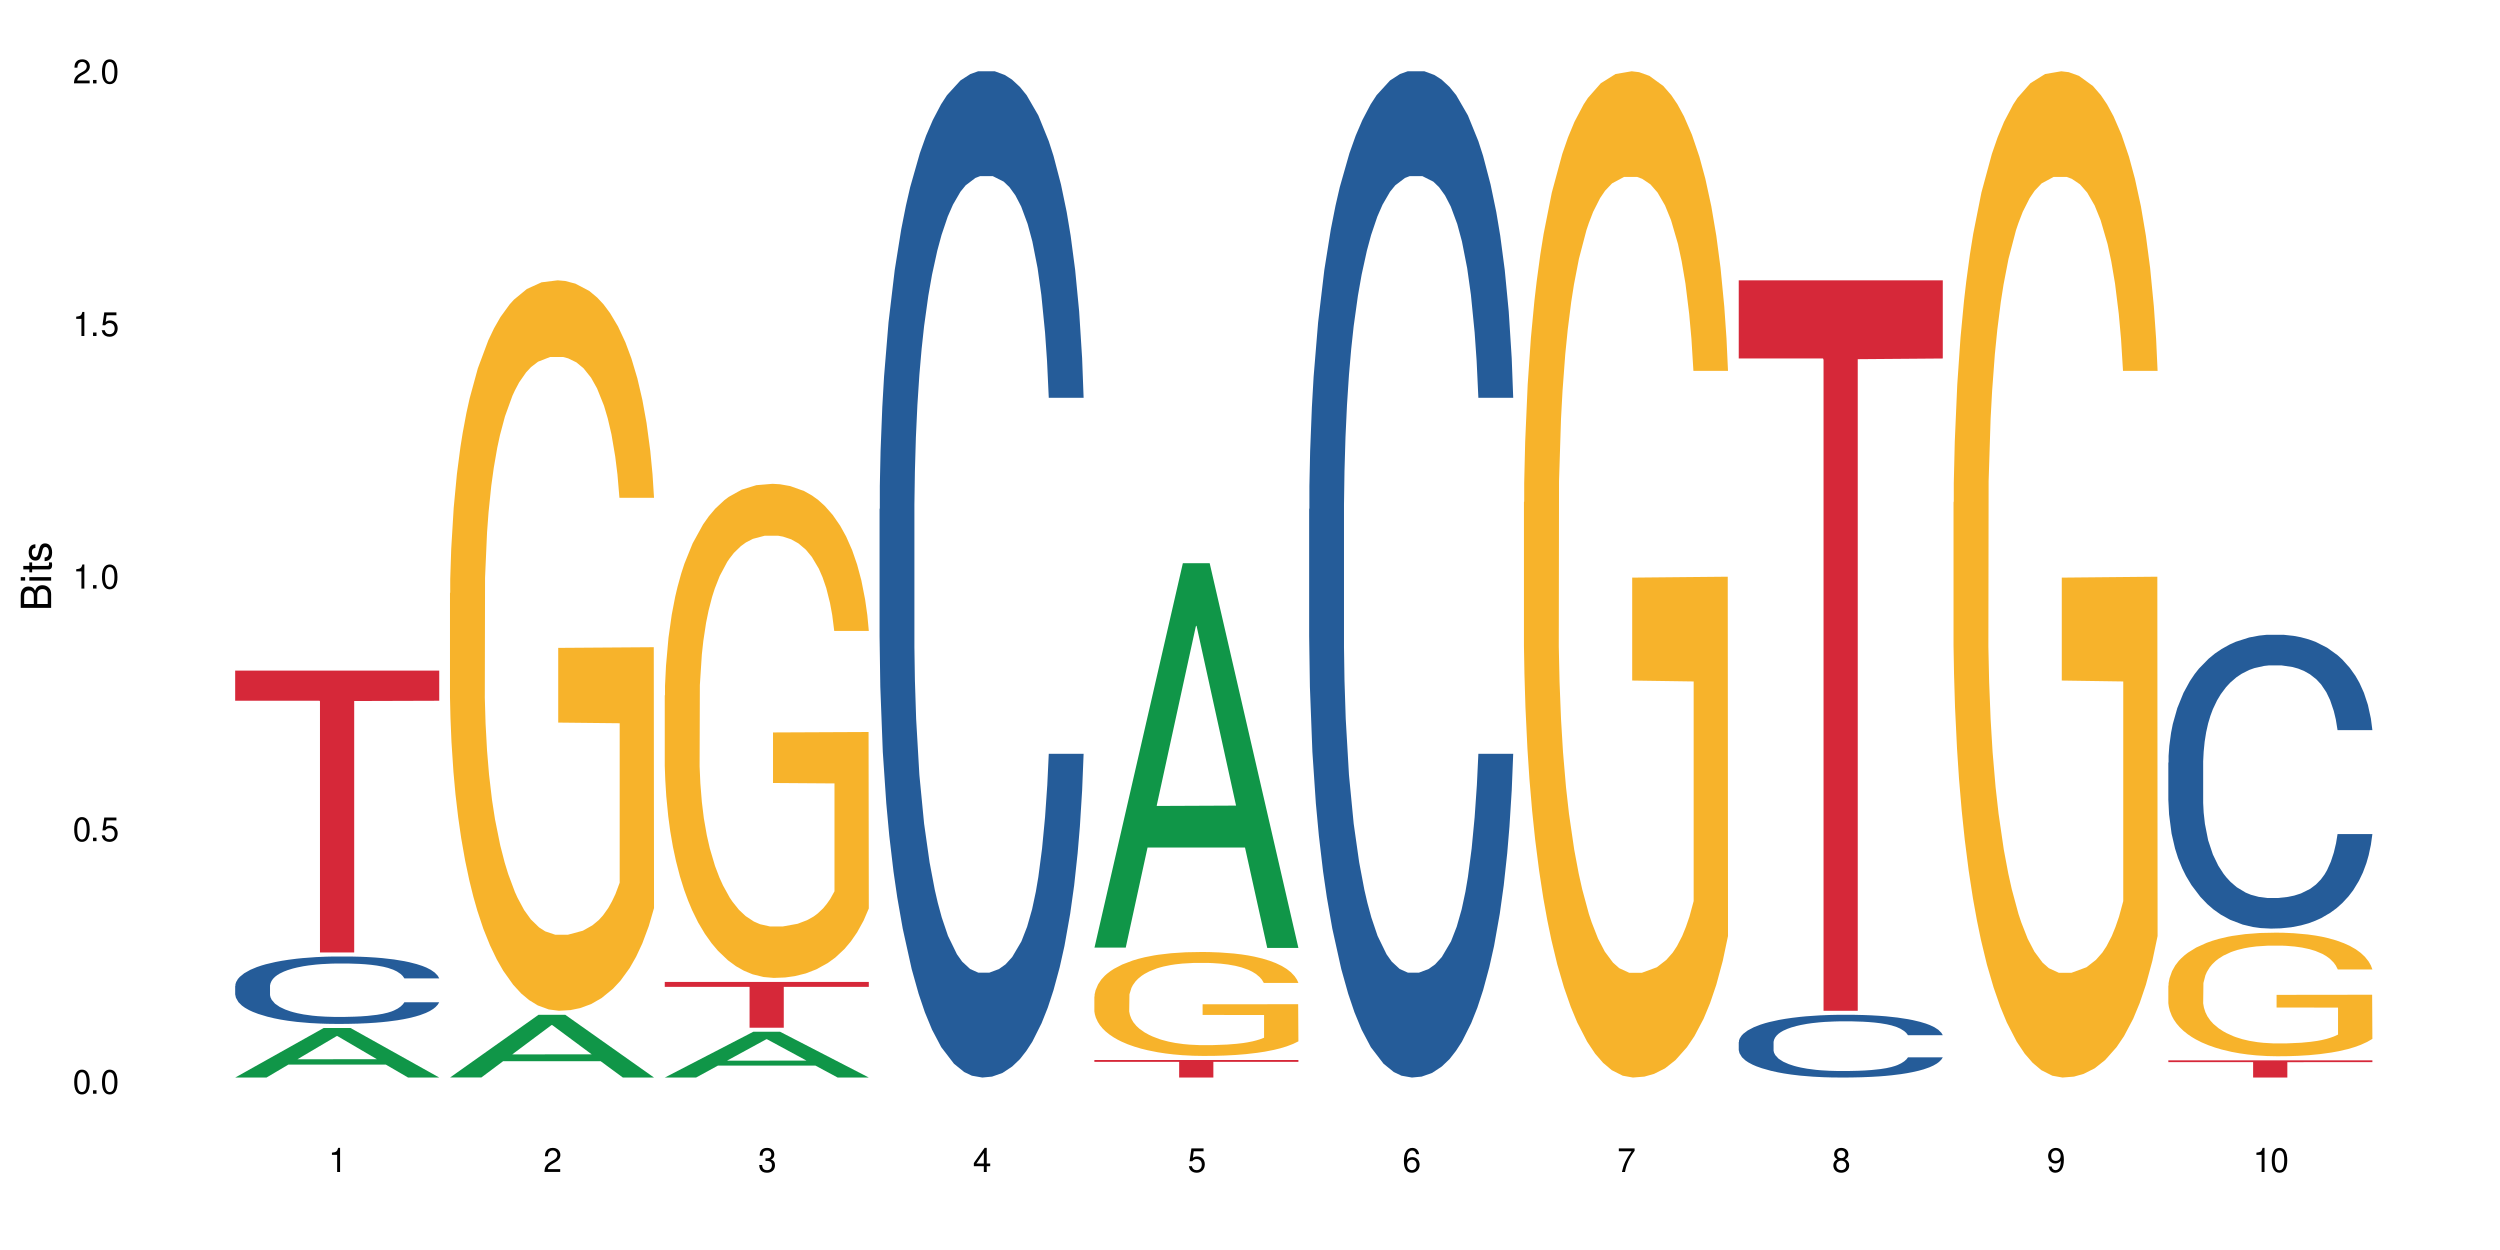
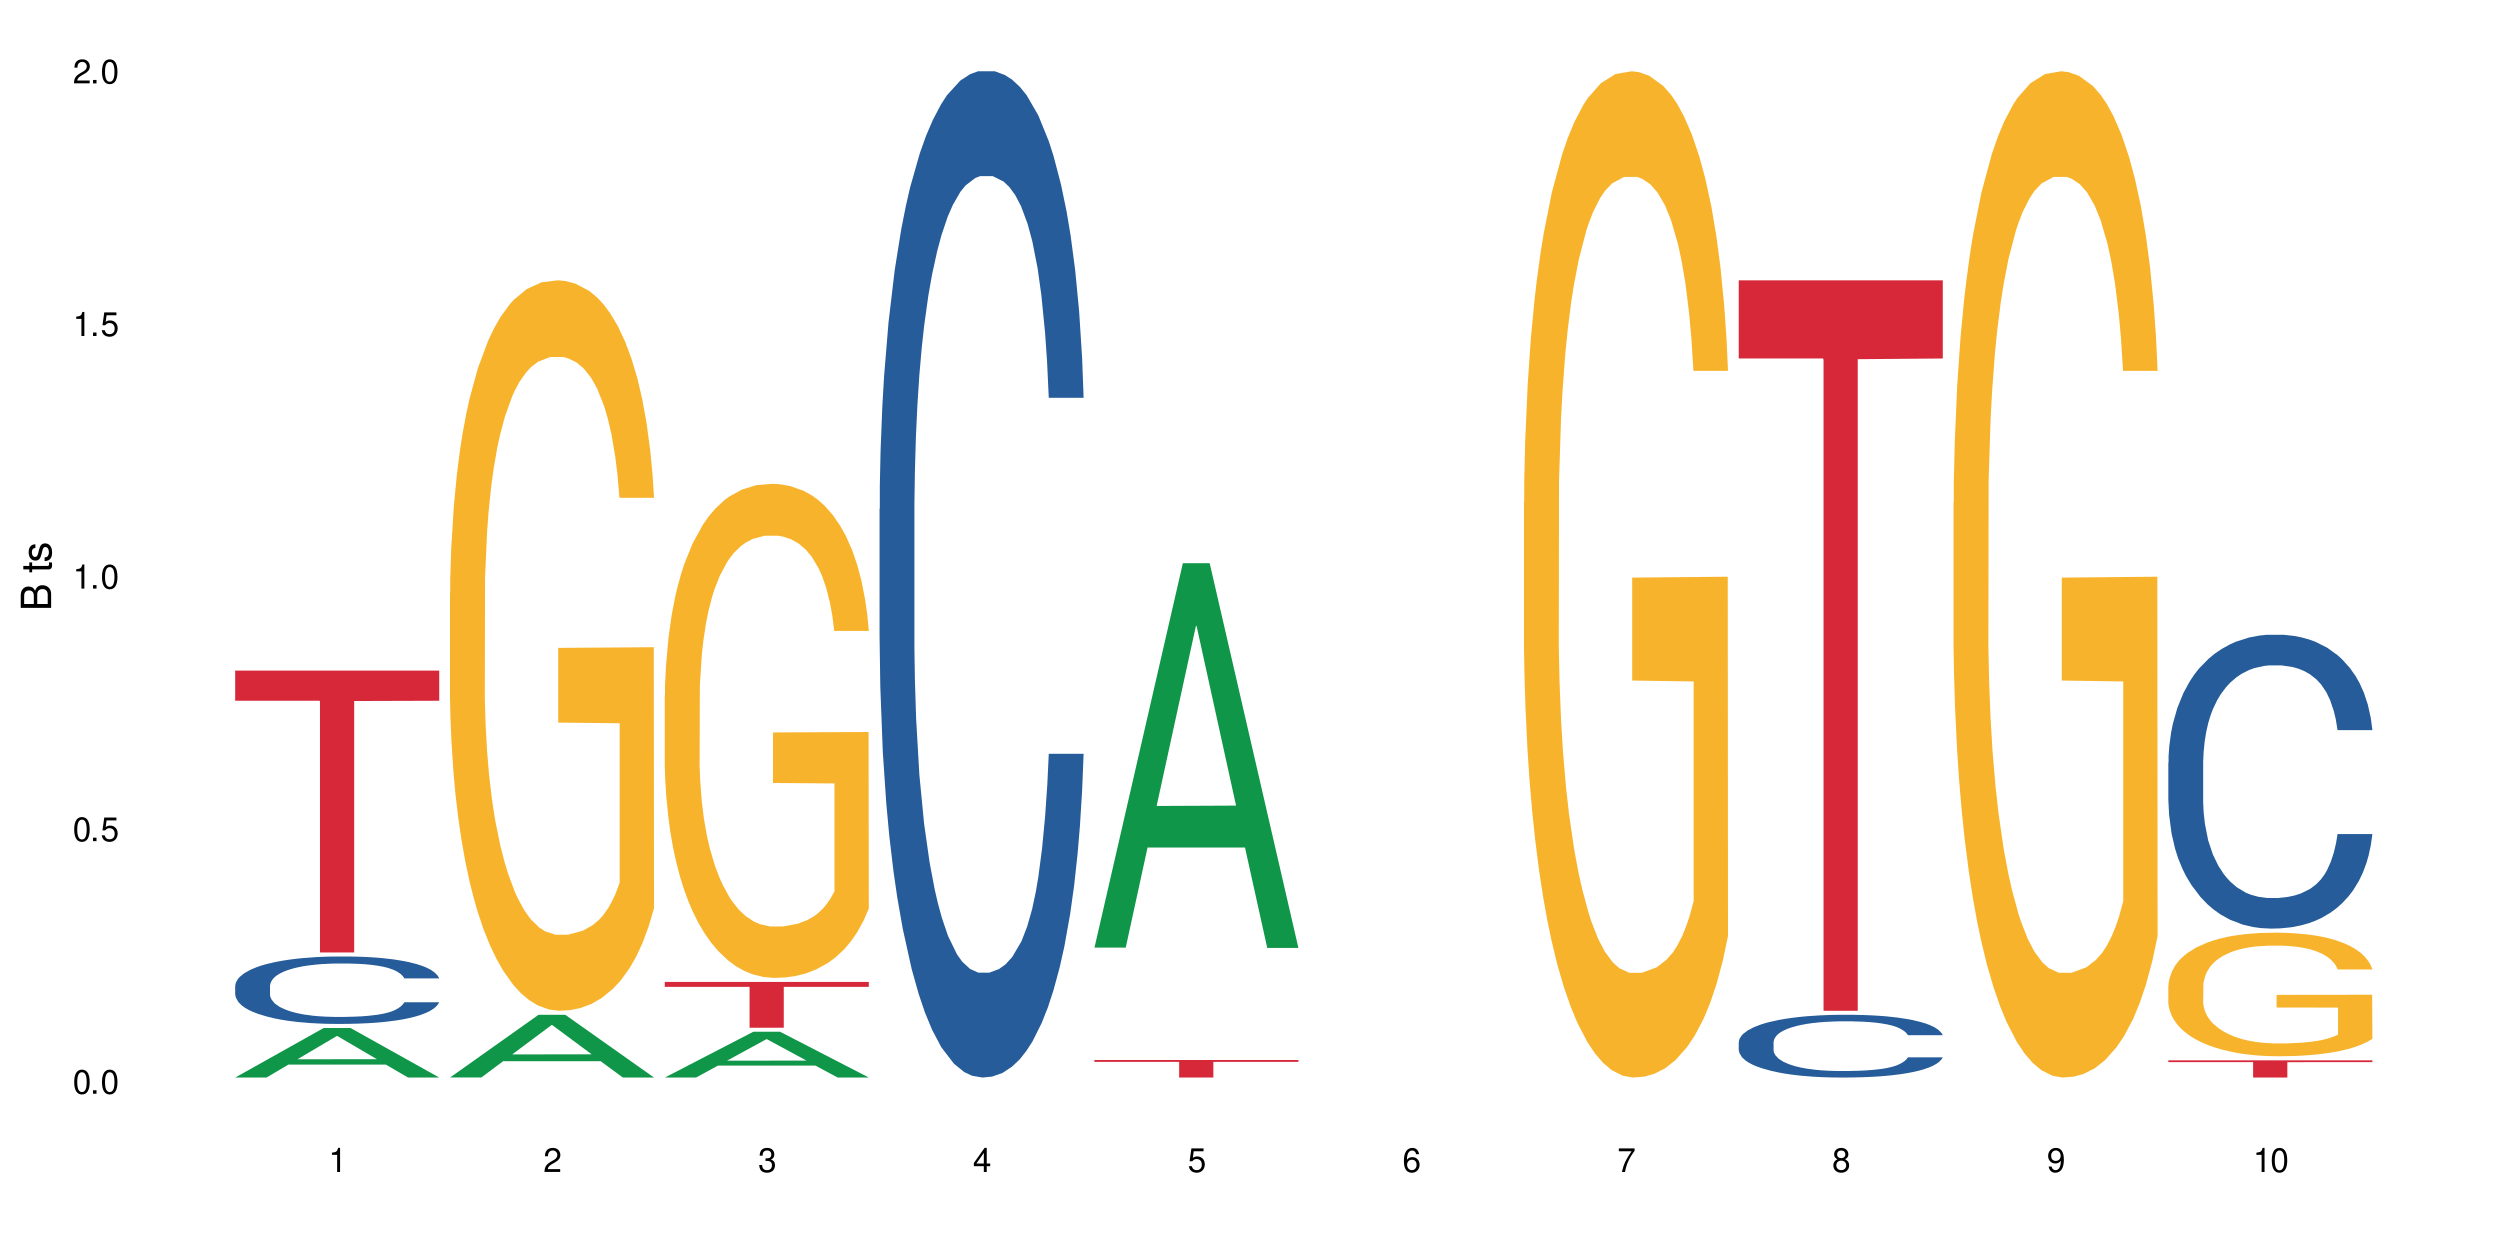
<svg xmlns="http://www.w3.org/2000/svg" xmlns:xlink="http://www.w3.org/1999/xlink" width="720" height="360" viewBox="0 0 720 360">
  <defs>
    <g>
      <g id="glyph-0-0">
</g>
      <g id="glyph-0-1">
        <path d="M 2.641 -6.938 C 2 -6.938 1.422 -6.656 1.078 -6.172 C 0.641 -5.562 0.406 -4.641 0.406 -3.359 C 0.406 -1.016 1.188 0.219 2.641 0.219 C 4.078 0.219 4.859 -1.016 4.859 -3.297 C 4.859 -4.641 4.656 -5.547 4.203 -6.172 C 3.844 -6.656 3.281 -6.938 2.641 -6.938 Z M 2.641 -6.188 C 3.547 -6.188 4 -5.25 4 -3.375 C 4 -1.406 3.562 -0.484 2.625 -0.484 C 1.734 -0.484 1.281 -1.438 1.281 -3.344 C 1.281 -5.25 1.734 -6.188 2.641 -6.188 Z M 2.641 -6.188 " />
      </g>
      <g id="glyph-0-2">
        <path d="M 1.828 -1 L 0.828 -1 L 0.828 0 L 1.828 0 Z M 1.828 -1 " />
      </g>
      <g id="glyph-0-3">
        <path d="M 4.562 -6.797 L 1.062 -6.797 L 0.547 -3.094 L 1.328 -3.094 C 1.719 -3.562 2.047 -3.734 2.578 -3.734 C 3.484 -3.734 4.062 -3.109 4.062 -2.094 C 4.062 -1.125 3.484 -0.531 2.578 -0.531 C 1.828 -0.531 1.375 -0.906 1.188 -1.672 L 0.328 -1.672 C 0.453 -1.109 0.547 -0.844 0.75 -0.594 C 1.125 -0.078 1.828 0.219 2.594 0.219 C 3.969 0.219 4.922 -0.781 4.922 -2.219 C 4.922 -3.562 4.031 -4.484 2.719 -4.484 C 2.25 -4.484 1.859 -4.359 1.469 -4.062 L 1.734 -5.969 L 4.562 -5.969 Z M 4.562 -6.797 " />
      </g>
      <g id="glyph-0-4">
        <path d="M 2.484 -4.938 L 2.484 0 L 3.328 0 L 3.328 -6.938 L 2.766 -6.938 C 2.469 -5.875 2.281 -5.734 0.984 -5.562 L 0.984 -4.938 Z M 2.484 -4.938 " />
      </g>
      <g id="glyph-0-5">
        <path d="M 4.859 -0.828 L 1.281 -0.828 C 1.359 -1.406 1.672 -1.781 2.5 -2.281 L 3.469 -2.828 C 4.406 -3.344 4.906 -4.062 4.906 -4.906 C 4.906 -5.484 4.672 -6.031 4.266 -6.406 C 3.859 -6.766 3.375 -6.938 2.719 -6.938 C 1.859 -6.938 1.219 -6.625 0.844 -6.031 C 0.609 -5.672 0.5 -5.234 0.484 -4.531 L 1.328 -4.531 C 1.359 -5.016 1.406 -5.281 1.531 -5.516 C 1.75 -5.938 2.188 -6.203 2.703 -6.203 C 3.469 -6.203 4.031 -5.641 4.031 -4.891 C 4.031 -4.344 3.719 -3.859 3.125 -3.516 L 2.234 -3 C 0.812 -2.172 0.406 -1.531 0.328 -0.016 L 4.859 -0.016 Z M 4.859 -0.828 " />
      </g>
      <g id="glyph-0-6">
        <path d="M 2.125 -3.188 L 2.578 -3.188 C 3.5 -3.188 3.984 -2.766 3.984 -1.922 C 3.984 -1.062 3.469 -0.531 2.594 -0.531 C 1.656 -0.531 1.203 -1 1.156 -2.016 L 0.312 -2.016 C 0.344 -1.453 0.438 -1.094 0.609 -0.781 C 0.953 -0.109 1.625 0.219 2.547 0.219 C 3.953 0.219 4.859 -0.625 4.859 -1.938 C 4.859 -2.828 4.516 -3.297 3.703 -3.594 C 4.344 -3.844 4.656 -4.328 4.656 -5.031 C 4.656 -6.219 3.875 -6.938 2.578 -6.938 C 1.203 -6.938 0.484 -6.172 0.453 -4.703 L 1.297 -4.703 C 1.312 -5.125 1.344 -5.359 1.453 -5.578 C 1.641 -5.969 2.062 -6.203 2.594 -6.203 C 3.344 -6.203 3.797 -5.75 3.797 -5 C 3.797 -4.516 3.609 -4.219 3.25 -4.047 C 3.016 -3.953 2.703 -3.922 2.125 -3.906 Z M 2.125 -3.188 " />
      </g>
      <g id="glyph-0-7">
        <path d="M 3.141 -1.672 L 3.141 0 L 3.984 0 L 3.984 -1.672 L 4.984 -1.672 L 4.984 -2.438 L 3.984 -2.438 L 3.984 -6.938 L 3.359 -6.938 L 0.266 -2.578 L 0.266 -1.672 Z M 3.141 -2.438 L 1 -2.438 L 3.141 -5.5 Z M 3.141 -2.438 " />
      </g>
      <g id="glyph-0-8">
        <path d="M 4.781 -5.125 C 4.609 -6.266 3.891 -6.938 2.844 -6.938 C 2.094 -6.938 1.422 -6.578 1.031 -5.953 C 0.594 -5.266 0.406 -4.422 0.406 -3.172 C 0.406 -2 0.578 -1.25 0.984 -0.641 C 1.359 -0.078 1.953 0.219 2.703 0.219 C 3.984 0.219 4.922 -0.75 4.922 -2.094 C 4.922 -3.375 4.062 -4.281 2.844 -4.281 C 2.172 -4.281 1.641 -4.031 1.281 -3.516 C 1.281 -5.234 1.828 -6.188 2.797 -6.188 C 3.391 -6.188 3.797 -5.797 3.938 -5.125 Z M 2.734 -3.531 C 3.547 -3.531 4.062 -2.953 4.062 -2.031 C 4.062 -1.156 3.484 -0.531 2.703 -0.531 C 1.922 -0.531 1.328 -1.188 1.328 -2.078 C 1.328 -2.938 1.906 -3.531 2.734 -3.531 Z M 2.734 -3.531 " />
      </g>
      <g id="glyph-0-9">
        <path d="M 4.984 -6.797 L 0.438 -6.797 L 0.438 -5.969 L 4.109 -5.969 C 2.5 -3.656 1.828 -2.234 1.328 0 L 2.219 0 C 2.594 -2.172 3.453 -4.047 4.984 -6.094 Z M 4.984 -6.797 " />
      </g>
      <g id="glyph-0-10">
        <path d="M 3.75 -3.656 C 4.469 -4.094 4.688 -4.438 4.688 -5.078 C 4.688 -6.172 3.844 -6.938 2.641 -6.938 C 1.438 -6.938 0.594 -6.172 0.594 -5.094 C 0.594 -4.438 0.812 -4.094 1.516 -3.656 C 0.734 -3.266 0.359 -2.703 0.359 -1.922 C 0.359 -0.656 1.281 0.219 2.641 0.219 C 3.984 0.219 4.922 -0.656 4.922 -1.922 C 4.922 -2.703 4.531 -3.266 3.75 -3.656 Z M 2.641 -6.188 C 3.359 -6.188 3.812 -5.75 3.812 -5.062 C 3.812 -4.406 3.344 -3.984 2.641 -3.984 C 1.922 -3.984 1.453 -4.406 1.453 -5.078 C 1.453 -5.75 1.922 -6.188 2.641 -6.188 Z M 2.641 -3.266 C 3.484 -3.266 4.062 -2.719 4.062 -1.906 C 4.062 -1.078 3.484 -0.531 2.625 -0.531 C 1.797 -0.531 1.219 -1.094 1.219 -1.906 C 1.219 -2.719 1.781 -3.266 2.641 -3.266 Z M 2.641 -3.266 " />
      </g>
      <g id="glyph-0-11">
        <path d="M 0.516 -1.578 C 0.672 -0.453 1.406 0.219 2.438 0.219 C 3.188 0.219 3.859 -0.141 4.266 -0.766 C 4.688 -1.453 4.891 -2.297 4.891 -3.547 C 4.891 -4.719 4.703 -5.453 4.312 -6.078 C 3.938 -6.641 3.344 -6.938 2.594 -6.938 C 1.297 -6.938 0.359 -5.969 0.359 -4.625 C 0.359 -3.344 1.234 -2.453 2.453 -2.453 C 3.094 -2.453 3.578 -2.672 4.016 -3.203 C 4 -1.484 3.469 -0.531 2.5 -0.531 C 1.906 -0.531 1.484 -0.906 1.359 -1.578 Z M 2.578 -6.203 C 3.375 -6.203 3.969 -5.531 3.969 -4.641 C 3.969 -3.797 3.391 -3.188 2.547 -3.188 C 1.734 -3.188 1.234 -3.766 1.234 -4.688 C 1.234 -5.562 1.797 -6.203 2.578 -6.203 Z M 2.578 -6.203 " />
      </g>
      <g id="glyph-1-0">
</g>
      <g id="glyph-1-1">
        <path d="M 0 -0.953 L 0 -4.891 C 0 -5.719 -0.234 -6.344 -0.734 -6.797 C -1.188 -7.234 -1.812 -7.469 -2.5 -7.469 C -3.547 -7.469 -4.188 -7 -4.625 -5.875 C -4.984 -6.688 -5.625 -7.094 -6.531 -7.094 C -7.172 -7.094 -7.734 -6.859 -8.141 -6.391 C -8.562 -5.922 -8.75 -5.344 -8.75 -4.5 L -8.75 -0.953 Z M -4.984 -2.062 L -7.766 -2.062 L -7.766 -4.219 C -7.766 -4.844 -7.688 -5.203 -7.453 -5.5 C -7.219 -5.812 -6.859 -5.969 -6.375 -5.969 C -5.891 -5.969 -5.531 -5.812 -5.297 -5.5 C -5.062 -5.203 -4.984 -4.844 -4.984 -4.219 Z M -0.984 -2.062 L -4 -2.062 L -4 -4.781 C -4 -5.766 -3.438 -6.359 -2.484 -6.359 C -1.547 -6.359 -0.984 -5.766 -0.984 -4.781 Z M -0.984 -2.062 " />
      </g>
      <g id="glyph-1-2">
-         <path d="M -6.281 -1.797 L -6.281 -0.797 L 0 -0.797 L 0 -1.797 Z M -8.75 -1.797 L -8.75 -0.797 L -7.484 -0.797 L -7.484 -1.797 Z M -8.75 -1.797 " />
-       </g>
+         </g>
      <g id="glyph-1-3">
        <path d="M -6.281 -3.047 L -6.281 -2.016 L -8.016 -2.016 L -8.016 -1.016 L -6.281 -1.016 L -6.281 -0.172 L -5.469 -0.172 L -5.469 -1.016 L -0.719 -1.016 C -0.078 -1.016 0.281 -1.453 0.281 -2.234 C 0.281 -2.5 0.25 -2.719 0.188 -3.047 L -0.641 -3.047 C -0.609 -2.906 -0.594 -2.766 -0.594 -2.562 C -0.594 -2.141 -0.719 -2.016 -1.156 -2.016 L -5.469 -2.016 L -5.469 -3.047 Z M -6.281 -3.047 " />
      </g>
      <g id="glyph-1-4">
        <path d="M -4.531 -5.25 C -5.766 -5.25 -6.469 -4.422 -6.469 -2.969 C -6.469 -1.516 -5.719 -0.562 -4.547 -0.562 C -3.562 -0.562 -3.094 -1.062 -2.734 -2.562 L -2.516 -3.484 C -2.344 -4.188 -2.094 -4.469 -1.641 -4.469 C -1.047 -4.469 -0.641 -3.875 -0.641 -3 C -0.641 -2.453 -0.797 -2 -1.062 -1.75 C -1.25 -1.594 -1.422 -1.531 -1.875 -1.469 L -1.875 -0.406 C -0.422 -0.453 0.281 -1.266 0.281 -2.922 C 0.281 -4.5 -0.5 -5.516 -1.719 -5.516 C -2.656 -5.516 -3.172 -4.984 -3.469 -3.734 L -3.703 -2.766 C -3.891 -1.953 -4.156 -1.609 -4.594 -1.609 C -5.188 -1.609 -5.547 -2.125 -5.547 -2.938 C -5.547 -3.75 -5.203 -4.172 -4.531 -4.203 Z M -4.531 -5.25 " />
      </g>
    </g>
  </defs>
  <rect x="-72" y="-36" width="864" height="432" fill="rgb(100%, 100%, 100%)" fill-opacity="1" />
  <path fill-rule="nonzero" fill="rgb(6.275%, 58.824%, 28.235%)" fill-opacity="1" d="M 67.73 310.32 L 67.793 310.305 L 93.223 296.059 L 100.945 296.059 L 126.5 310.332 L 117.52 310.332 L 111.117 306.605 L 83.051 306.605 L 76.773 310.32 L 67.73 310.32 L 85.75 305.066 L 108.543 305.051 L 97.176 298.391 L 97.051 298.375 L 96.926 298.418 L 85.688 305.051 L 85.75 305.066 Z M 67.73 310.32 " />
  <path fill-rule="nonzero" fill="rgb(14.51%, 36.078%, 60%)" fill-opacity="1" d="M 67.73 283.922 L 67.801 283.902 L 67.801 283.477 L 68.02 282.805 L 68.52 281.953 L 69.02 281.367 L 70.312 280.316 L 72.102 279.305 L 73.965 278.523 L 75.328 278.062 L 76.547 277.707 L 79.34 277.051 L 81.133 276.715 L 83.066 276.414 L 85.434 276.109 L 87.152 275.934 L 91.023 275.648 L 93.891 275.523 L 96.113 275.473 L 100.914 275.473 L 103.781 275.543 L 105.859 275.633 L 108.152 275.773 L 110.086 275.934 L 113.457 276.324 L 116.465 276.82 L 117.828 277.105 L 119.977 277.656 L 121.625 278.188 L 122.773 278.648 L 124.062 279.305 L 125.207 280.105 L 126.07 281.012 L 126.5 281.773 L 116.465 281.773 L 115.965 281.062 L 115.391 280.512 L 114.316 279.785 L 113.238 279.27 L 111.734 278.754 L 110.375 278.418 L 108.512 278.082 L 106.863 277.867 L 105.141 277.707 L 103.492 277.602 L 100.34 277.496 L 96.684 277.496 L 95.324 277.531 L 92.527 277.672 L 91.023 277.797 L 88.871 278.047 L 87.367 278.277 L 85.578 278.633 L 84.359 278.934 L 82.852 279.395 L 81.777 279.805 L 80.559 280.391 L 79.844 280.832 L 79.199 281.328 L 78.625 281.914 L 78.195 282.539 L 77.906 283.195 L 77.766 283.832 L 77.766 286.586 L 77.906 287.223 L 78.266 287.969 L 79.199 289.051 L 80.559 289.992 L 82.137 290.738 L 83.641 291.273 L 84.5 291.52 L 85.648 291.805 L 87.441 292.16 L 90.02 292.516 L 91.523 292.656 L 93.816 292.797 L 96.184 292.871 L 99.336 292.871 L 102.133 292.797 L 103.996 292.711 L 105.93 292.566 L 108.582 292.266 L 110.23 291.98 L 111.664 291.645 L 112.738 291.309 L 113.457 291.023 L 114.531 290.473 L 115.391 289.871 L 116.035 289.246 L 116.465 288.645 L 126.5 288.645 L 126.07 289.355 L 125.422 290.047 L 124.777 290.562 L 123.777 291.184 L 122.629 291.734 L 120.98 292.355 L 119.617 292.762 L 117.828 293.207 L 116.18 293.543 L 114.387 293.848 L 111.734 294.199 L 110.016 294.379 L 108.152 294.539 L 105.93 294.68 L 103.137 294.805 L 100.125 294.875 L 97.328 294.895 L 94.32 294.859 L 92.098 294.785 L 89.16 294.629 L 85.504 294.309 L 82.852 293.969 L 80.773 293.633 L 78.984 293.277 L 76.977 292.797 L 74.395 292.016 L 72.82 291.414 L 71.746 290.918 L 70.527 290.223 L 69.664 289.602 L 68.664 288.609 L 67.945 287.348 L 67.73 286.371 Z M 67.73 283.922 " />
  <path fill-rule="nonzero" fill="rgb(83.922%, 15.686%, 22.353%)" fill-opacity="1" d="M 67.73 193.129 L 126.5 193.129 L 126.5 201.816 L 102.008 201.895 L 102.008 274.309 L 92.152 274.309 L 92.152 201.969 L 92.008 201.816 L 67.73 201.816 Z M 67.73 193.129 " />
  <path fill-rule="nonzero" fill="rgb(6.275%, 58.824%, 28.235%)" fill-opacity="1" d="M 129.594 310.316 L 129.656 310.297 L 155.082 292.266 L 162.805 292.266 L 188.359 310.332 L 179.383 310.332 L 172.977 305.617 L 144.91 305.617 L 138.633 310.316 L 129.594 310.316 L 147.613 303.664 L 170.402 303.648 L 159.039 295.219 L 158.914 295.199 L 158.789 295.254 L 147.547 303.648 L 147.613 303.664 Z M 129.594 310.316 " />
  <path fill-rule="nonzero" fill="rgb(96.863%, 70.196%, 16.863%)" fill-opacity="1" d="M 129.594 170.832 L 129.664 170.641 L 129.664 166.801 L 129.949 158.152 L 130.668 146.242 L 131.598 136.445 L 132.602 128.758 L 133.246 124.727 L 134.32 118.961 L 135.254 114.734 L 137.617 106.09 L 140.629 98.02 L 142.277 94.562 L 144.141 91.297 L 146.793 87.645 L 148.012 86.301 L 151.738 83.227 L 155.965 81.305 L 160.625 80.73 L 162.773 80.922 L 165.711 81.688 L 169.727 83.801 L 172.02 85.723 L 173.812 87.645 L 175.676 90.145 L 177.969 93.984 L 180.117 98.598 L 181.836 103.207 L 183.559 108.969 L 184.992 115.117 L 186.211 121.844 L 187.285 129.91 L 187.93 136.637 L 188.359 143.359 L 178.398 143.359 L 177.824 136.637 L 177.18 131.449 L 176.105 125.109 L 175.031 120.496 L 173.953 116.848 L 171.949 111.852 L 170.227 108.777 L 168.078 106.09 L 166 104.359 L 163.633 103.207 L 162.199 102.824 L 158.402 102.824 L 154.961 104.168 L 152.957 105.703 L 151.523 107.242 L 149.516 110.125 L 148.297 112.43 L 147.582 113.965 L 145.43 119.922 L 143.996 125.301 L 143.207 128.953 L 142.207 134.715 L 141.488 139.902 L 140.699 147.586 L 140.27 153.352 L 139.695 166.414 L 139.625 200.996 L 139.84 208.297 L 140.27 216.176 L 140.844 223.09 L 141.703 230.391 L 142.562 235.965 L 144.07 243.457 L 145.359 248.453 L 146.363 251.719 L 148.297 256.906 L 149.086 258.633 L 150.949 262.094 L 152.883 264.781 L 155.25 267.086 L 157.039 268.238 L 159.906 269.199 L 163.562 269.199 L 167.863 268.047 L 170.586 266.512 L 172.449 264.973 L 173.668 263.629 L 175.172 261.516 L 176.246 259.594 L 177.25 257.48 L 178.469 254.215 L 178.469 208.297 L 160.766 208.105 L 160.766 186.59 L 188.289 186.395 L 188.359 261.516 L 186.855 266.703 L 184.992 271.699 L 183.199 275.539 L 181.336 278.809 L 178.684 282.457 L 176.535 284.762 L 173.238 287.453 L 170.227 289.18 L 167.074 290.336 L 164.277 290.91 L 160.984 291.102 L 158.043 290.719 L 154.891 289.566 L 152.383 288.027 L 150.09 286.105 L 147.797 283.609 L 144.93 279.574 L 143.066 276.309 L 141.129 272.273 L 139.195 267.473 L 137.477 262.285 L 136.328 258.25 L 135.184 253.641 L 133.965 247.875 L 132.816 241.344 L 131.957 235.387 L 131.168 228.664 L 130.594 222.324 L 130.023 213.676 L 129.734 206.762 L 129.594 200.805 Z M 129.594 170.832 " />
  <path fill-rule="nonzero" fill="rgb(6.275%, 58.824%, 28.235%)" fill-opacity="1" d="M 191.453 310.32 L 191.516 310.309 L 216.945 297.148 L 224.668 297.148 L 250.219 310.332 L 241.242 310.332 L 234.84 306.891 L 206.773 306.891 L 200.492 310.32 L 191.453 310.32 L 209.473 305.469 L 232.266 305.457 L 220.898 299.305 L 220.773 299.293 L 220.648 299.328 L 209.41 305.457 L 209.473 305.469 Z M 191.453 310.32 " />
  <path fill-rule="nonzero" fill="rgb(96.863%, 70.196%, 16.863%)" fill-opacity="1" d="M 191.453 200.289 L 191.523 200.16 L 191.523 197.559 L 191.812 191.711 L 192.527 183.656 L 193.461 177.027 L 194.461 171.828 L 195.109 169.098 L 196.184 165.199 L 197.113 162.344 L 199.48 156.492 L 202.488 151.035 L 204.137 148.695 L 206 146.488 L 208.652 144.02 L 209.871 143.109 L 213.598 141.027 L 217.828 139.73 L 222.484 139.34 L 224.637 139.469 L 227.574 139.988 L 231.586 141.418 L 233.879 142.719 L 235.672 144.02 L 237.535 145.707 L 239.828 148.309 L 241.98 151.426 L 243.699 154.543 L 245.418 158.441 L 246.852 162.602 L 248.07 167.148 L 249.145 172.609 L 249.789 177.156 L 250.219 181.707 L 240.258 181.707 L 239.684 177.156 L 239.039 173.648 L 237.965 169.359 L 236.891 166.242 L 235.816 163.77 L 233.809 160.391 L 232.09 158.312 L 229.938 156.492 L 227.859 155.324 L 225.496 154.543 L 224.062 154.285 L 220.262 154.285 L 216.824 155.195 L 214.816 156.234 L 213.383 157.273 L 211.375 159.223 L 210.156 160.781 L 209.441 161.82 L 207.293 165.852 L 205.859 169.488 L 205.07 171.957 L 204.066 175.855 L 203.348 179.367 L 202.562 184.562 L 202.133 188.461 L 201.559 197.301 L 201.484 220.691 L 201.703 225.629 L 202.133 230.957 L 202.703 235.637 L 203.566 240.574 L 204.426 244.344 L 205.93 249.41 L 207.219 252.789 L 208.223 255 L 210.156 258.508 L 210.945 259.68 L 212.809 262.016 L 214.746 263.836 L 217.109 265.395 L 218.902 266.176 L 221.77 266.824 L 225.422 266.824 L 229.723 266.047 L 232.445 265.008 L 234.309 263.965 L 235.527 263.059 L 237.035 261.629 L 238.109 260.328 L 239.113 258.898 L 240.332 256.688 L 240.332 225.629 L 222.629 225.5 L 222.629 210.945 L 250.148 210.816 L 250.219 261.629 L 248.715 265.137 L 246.852 268.516 L 245.059 271.113 L 243.195 273.324 L 240.547 275.793 L 238.395 277.352 L 235.098 279.172 L 232.09 280.34 L 228.934 281.121 L 226.141 281.512 L 222.844 281.641 L 219.906 281.379 L 216.75 280.602 L 214.242 279.562 L 211.949 278.262 L 209.656 276.574 L 206.789 273.844 L 204.926 271.633 L 202.992 268.906 L 201.055 265.656 L 199.336 262.148 L 198.191 259.418 L 197.043 256.301 L 195.824 252.402 L 194.68 247.98 L 193.816 243.953 L 193.031 239.406 L 192.457 235.117 L 191.883 229.27 L 191.598 224.59 L 191.453 220.562 Z M 191.453 200.289 " />
  <path fill-rule="nonzero" fill="rgb(83.922%, 15.686%, 22.353%)" fill-opacity="1" d="M 191.453 282.805 L 250.219 282.805 L 250.219 284.215 L 225.727 284.227 L 225.727 295.988 L 215.875 295.988 L 215.875 284.238 L 215.73 284.215 L 191.453 284.215 Z M 191.453 282.805 " />
  <path fill-rule="nonzero" fill="rgb(14.51%, 36.078%, 60%)" fill-opacity="1" d="M 253.312 146.621 L 253.387 146.355 L 253.387 140 L 253.602 129.934 L 254.102 117.215 L 254.605 108.477 L 255.895 92.844 L 257.684 77.746 L 259.547 66.09 L 260.91 59.203 L 262.129 53.902 L 264.922 44.102 L 266.715 39.07 L 268.652 34.566 L 271.016 30.062 L 272.734 27.414 L 276.605 23.176 L 279.473 21.32 L 281.695 20.527 L 286.496 20.527 L 289.363 21.586 L 291.441 22.91 L 293.734 25.031 L 295.668 27.414 L 299.039 33.242 L 302.047 40.66 L 303.41 44.898 L 305.559 53.109 L 307.207 61.055 L 308.355 67.945 L 309.645 77.746 L 310.793 89.668 L 311.652 103.176 L 312.082 114.566 L 302.047 114.566 L 301.547 103.973 L 300.973 95.758 L 299.898 84.898 L 298.824 77.215 L 297.316 69.535 L 295.957 64.5 L 294.094 59.469 L 292.445 56.289 L 290.723 53.902 L 289.074 52.316 L 285.922 50.727 L 282.266 50.727 L 280.906 51.254 L 278.109 53.375 L 276.605 55.23 L 274.457 58.938 L 272.949 62.383 L 271.16 67.68 L 269.941 72.184 L 268.434 79.07 L 267.359 85.164 L 266.141 93.906 L 265.426 100.527 L 264.781 107.945 L 264.207 116.688 L 263.777 125.957 L 263.492 135.762 L 263.348 145.297 L 263.348 186.355 L 263.492 195.895 L 263.848 207.02 L 264.781 223.18 L 266.141 237.219 L 267.719 248.344 L 269.223 256.293 L 270.082 260 L 271.23 264.238 L 273.023 269.535 L 275.602 274.836 L 277.105 276.953 L 279.402 279.074 L 281.766 280.133 L 284.918 280.133 L 287.715 279.074 L 289.578 277.75 L 291.512 275.629 L 294.164 271.125 L 295.812 266.887 L 297.246 261.855 L 298.32 256.82 L 299.039 252.582 L 300.113 244.371 L 300.973 235.363 L 301.617 226.094 L 302.047 217.086 L 312.082 217.086 L 311.652 227.684 L 311.008 238.012 L 310.363 245.695 L 309.359 254.969 L 308.211 263.18 L 306.562 272.449 L 305.203 278.543 L 303.41 285.168 L 301.762 290.199 L 299.969 294.703 L 297.316 300 L 295.598 302.648 L 293.734 305.035 L 291.512 307.152 L 288.719 309.008 L 285.707 310.066 L 282.914 310.332 L 279.902 309.801 L 277.68 308.742 L 274.742 306.359 L 271.086 301.59 L 268.434 296.559 L 266.355 291.523 L 264.566 286.227 L 262.559 279.074 L 259.98 267.418 L 258.402 258.41 L 257.328 250.992 L 256.109 240.664 L 255.25 231.391 L 254.246 216.555 L 253.527 197.746 L 253.312 183.18 Z M 253.312 146.621 " />
  <path fill-rule="nonzero" fill="rgb(6.275%, 58.824%, 28.235%)" fill-opacity="1" d="M 315.176 272.902 L 315.238 272.801 L 340.664 162.199 L 348.387 162.199 L 373.941 273.008 L 364.965 273.008 L 358.559 244.082 L 330.496 244.082 L 324.215 272.902 L 315.176 272.902 L 333.195 232.117 L 355.984 232.012 L 344.621 180.301 L 344.496 180.199 L 344.371 180.512 L 333.133 232.012 L 333.195 232.117 Z M 315.176 272.902 " />
-   <path fill-rule="nonzero" fill="rgb(96.863%, 70.196%, 16.863%)" fill-opacity="1" d="M 315.176 286.996 L 315.246 286.969 L 315.246 286.422 L 315.531 285.191 L 316.25 283.496 L 317.18 282.102 L 318.184 281.008 L 318.828 280.434 L 319.906 279.613 L 320.836 279.012 L 323.203 277.781 L 326.211 276.633 L 327.859 276.141 L 329.723 275.676 L 332.375 275.156 L 333.594 274.965 L 337.32 274.527 L 341.547 274.254 L 346.207 274.172 L 348.355 274.199 L 351.297 274.309 L 355.309 274.609 L 357.602 274.883 L 359.395 275.156 L 361.258 275.512 L 363.551 276.059 L 365.699 276.715 L 367.422 277.371 L 369.141 278.191 L 370.574 279.066 L 371.793 280.023 L 372.867 281.172 L 373.512 282.129 L 373.941 283.086 L 363.98 283.086 L 363.406 282.129 L 362.762 281.391 L 361.688 280.488 L 360.613 279.832 L 359.535 279.312 L 357.531 278.602 L 355.809 278.164 L 353.66 277.781 L 351.582 277.535 L 349.215 277.371 L 347.785 277.316 L 343.984 277.316 L 340.547 277.508 L 338.539 277.727 L 337.105 277.945 L 335.098 278.355 L 333.879 278.684 L 333.164 278.902 L 331.012 279.75 L 329.578 280.516 L 328.793 281.035 L 327.789 281.855 L 327.07 282.594 L 326.281 283.688 L 325.852 284.508 L 325.281 286.367 L 325.207 291.289 L 325.422 292.328 L 325.852 293.449 L 326.426 294.434 L 327.285 295.473 L 328.145 296.266 L 329.652 297.332 L 330.941 298.043 L 331.945 298.508 L 333.879 299.246 L 334.668 299.492 L 336.531 299.984 L 338.465 300.367 L 340.832 300.695 L 342.625 300.859 L 345.488 300.996 L 349.145 300.996 L 353.445 300.832 L 356.168 300.613 L 358.031 300.395 L 359.25 300.203 L 360.754 299.902 L 361.832 299.629 L 362.832 299.328 L 364.051 298.863 L 364.051 292.328 L 346.352 292.301 L 346.352 289.238 L 373.871 289.211 L 373.941 299.902 L 372.438 300.641 L 370.574 301.352 L 368.781 301.898 L 366.918 302.359 L 364.266 302.879 L 362.117 303.207 L 358.82 303.59 L 355.809 303.836 L 352.656 304 L 349.863 304.082 L 346.566 304.109 L 343.625 304.055 L 340.473 303.891 L 337.965 303.672 L 335.672 303.398 L 333.379 303.043 L 330.512 302.469 L 328.648 302.008 L 326.715 301.434 L 324.777 300.75 L 323.059 300.012 L 321.91 299.438 L 320.766 298.781 L 319.547 297.961 L 318.398 297.031 L 317.539 296.184 L 316.75 295.227 L 316.18 294.324 L 315.605 293.094 L 315.316 292.109 L 315.176 291.262 Z M 315.176 286.996 " />
  <path fill-rule="nonzero" fill="rgb(83.922%, 15.686%, 22.353%)" fill-opacity="1" d="M 315.176 305.273 L 373.941 305.273 L 373.941 305.816 L 349.449 305.82 L 349.449 310.332 L 339.594 310.332 L 339.594 305.824 L 339.453 305.816 L 315.176 305.816 Z M 315.176 305.273 " />
-   <path fill-rule="nonzero" fill="rgb(14.51%, 36.078%, 60%)" fill-opacity="1" d="M 377.035 146.621 L 377.105 146.355 L 377.105 140 L 377.32 129.934 L 377.824 117.215 L 378.324 108.477 L 379.617 92.844 L 381.406 77.746 L 383.27 66.09 L 384.633 59.203 L 385.852 53.902 L 388.645 44.102 L 390.438 39.07 L 392.371 34.566 L 394.738 30.062 L 396.457 27.414 L 400.328 23.176 L 403.195 21.32 L 405.414 20.527 L 410.219 20.527 L 413.086 21.586 L 415.164 22.91 L 417.457 25.031 L 419.391 27.414 L 422.758 33.242 L 425.77 40.66 L 427.133 44.898 L 429.281 53.109 L 430.93 61.055 L 432.078 67.945 L 433.367 77.746 L 434.512 89.668 L 435.375 103.176 L 435.805 114.566 L 425.77 114.566 L 425.27 103.973 L 424.695 95.758 L 423.621 84.898 L 422.543 77.215 L 421.039 69.535 L 419.68 64.5 L 417.816 59.469 L 416.168 56.289 L 414.445 53.902 L 412.797 52.316 L 409.645 50.727 L 405.988 50.727 L 404.629 51.254 L 401.832 53.375 L 400.328 55.23 L 398.176 58.938 L 396.672 62.383 L 394.879 67.68 L 393.664 72.184 L 392.156 79.07 L 391.082 85.164 L 389.863 93.906 L 389.148 100.527 L 388.504 107.945 L 387.93 116.688 L 387.5 125.957 L 387.211 135.762 L 387.07 145.297 L 387.07 186.355 L 387.211 195.895 L 387.57 207.02 L 388.504 223.18 L 389.863 237.219 L 391.441 248.344 L 392.945 256.293 L 393.805 260 L 394.953 264.238 L 396.742 269.535 L 399.324 274.836 L 400.828 276.953 L 403.121 279.074 L 405.488 280.133 L 408.641 280.133 L 411.438 279.074 L 413.301 277.75 L 415.234 275.629 L 417.887 271.125 L 419.535 266.887 L 420.969 261.855 L 422.043 256.82 L 422.758 252.582 L 423.836 244.371 L 424.695 235.363 L 425.34 226.094 L 425.77 217.086 L 435.805 217.086 L 435.375 227.684 L 434.727 238.012 L 434.082 245.695 L 433.078 254.969 L 431.934 263.18 L 430.285 272.449 L 428.922 278.543 L 427.133 285.168 L 425.484 290.199 L 423.691 294.703 L 421.039 300 L 419.32 302.648 L 417.457 305.035 L 415.234 307.152 L 412.438 309.008 L 409.43 310.066 L 406.633 310.332 L 403.625 309.801 L 401.402 308.742 L 398.465 306.359 L 394.809 301.59 L 392.156 296.559 L 390.078 291.523 L 388.289 286.227 L 386.281 279.074 L 383.699 267.418 L 382.125 258.41 L 381.047 250.992 L 379.832 240.664 L 378.969 231.391 L 377.969 216.555 L 377.25 197.746 L 377.035 183.18 Z M 377.035 146.621 " />
  <path fill-rule="nonzero" fill="rgb(96.863%, 70.196%, 16.863%)" fill-opacity="1" d="M 438.895 144.652 L 438.969 144.387 L 438.969 139.094 L 439.254 127.184 L 439.973 110.777 L 440.902 97.277 L 441.906 86.691 L 442.551 81.133 L 443.625 73.195 L 444.559 67.371 L 446.922 55.461 L 449.934 44.348 L 451.582 39.582 L 453.445 35.082 L 456.098 30.055 L 457.316 28.203 L 461.043 23.965 L 465.27 21.32 L 469.93 20.527 L 472.078 20.789 L 475.016 21.848 L 479.031 24.762 L 481.324 27.406 L 483.117 30.055 L 484.98 33.496 L 487.273 38.789 L 489.422 45.141 L 491.141 51.492 L 492.863 59.43 L 494.297 67.902 L 495.516 77.164 L 496.59 88.281 L 497.234 97.543 L 497.664 106.805 L 487.703 106.805 L 487.129 97.543 L 486.484 90.398 L 485.41 81.664 L 484.332 75.312 L 483.258 70.281 L 481.254 63.402 L 479.531 59.168 L 477.383 55.461 L 475.305 53.078 L 472.938 51.492 L 471.504 50.961 L 467.707 50.961 L 464.266 52.816 L 462.262 54.934 L 460.828 57.051 L 458.82 61.02 L 457.602 64.195 L 456.887 66.312 L 454.734 74.516 L 453.301 81.93 L 452.512 86.957 L 451.512 94.898 L 450.793 102.043 L 450.004 112.629 L 449.574 120.57 L 449 138.566 L 448.93 186.207 L 449.145 196.262 L 449.574 207.113 L 450.148 216.641 L 451.008 226.699 L 451.867 234.375 L 453.375 244.695 L 454.664 251.578 L 455.668 256.078 L 457.602 263.223 L 458.391 265.605 L 460.254 270.367 L 462.188 274.074 L 464.555 277.25 L 466.344 278.836 L 469.211 280.16 L 472.867 280.16 L 477.168 278.574 L 479.891 276.457 L 481.754 274.34 L 482.973 272.484 L 484.477 269.574 L 485.551 266.926 L 486.555 264.016 L 487.773 259.516 L 487.773 196.262 L 470.07 195.996 L 470.07 166.355 L 497.594 166.09 L 497.664 269.574 L 496.16 276.719 L 494.297 283.602 L 492.504 288.895 L 490.641 293.395 L 487.988 298.422 L 485.84 301.598 L 482.543 305.305 L 479.531 307.688 L 476.379 309.273 L 473.582 310.066 L 470.285 310.332 L 467.348 309.805 L 464.195 308.215 L 461.688 306.098 L 459.395 303.453 L 457.102 300.012 L 454.234 294.453 L 452.371 289.953 L 450.434 284.395 L 448.5 277.777 L 446.781 270.633 L 445.633 265.074 L 444.484 258.723 L 443.27 250.781 L 442.121 241.785 L 441.262 233.578 L 440.473 224.316 L 439.898 215.582 L 439.328 203.672 L 439.039 194.145 L 438.895 185.941 Z M 438.895 144.652 " />
  <path fill-rule="nonzero" fill="rgb(14.51%, 36.078%, 60%)" fill-opacity="1" d="M 500.758 300.129 L 500.828 300.109 L 500.828 299.715 L 501.043 299.086 L 501.547 298.293 L 502.047 297.75 L 503.336 296.773 L 505.129 295.832 L 506.992 295.105 L 508.355 294.676 L 509.57 294.348 L 512.367 293.734 L 514.16 293.422 L 516.094 293.141 L 518.461 292.859 L 520.18 292.695 L 524.051 292.43 L 526.914 292.316 L 529.137 292.266 L 533.938 292.266 L 536.805 292.332 L 538.883 292.414 L 541.18 292.547 L 543.113 292.695 L 546.48 293.059 L 549.492 293.523 L 550.852 293.785 L 553.004 294.297 L 554.652 294.793 L 555.797 295.223 L 557.09 295.832 L 558.234 296.578 L 559.094 297.418 L 559.523 298.129 L 549.492 298.129 L 548.988 297.469 L 548.418 296.957 L 547.34 296.277 L 546.266 295.801 L 544.762 295.32 L 543.398 295.008 L 541.535 294.695 L 539.887 294.496 L 538.168 294.348 L 536.52 294.25 L 533.367 294.148 L 529.711 294.148 L 528.348 294.184 L 525.555 294.312 L 524.051 294.43 L 521.898 294.66 L 520.395 294.875 L 518.602 295.207 L 517.383 295.488 L 515.879 295.914 L 514.805 296.297 L 513.586 296.84 L 512.867 297.254 L 512.223 297.715 L 511.652 298.262 L 511.219 298.84 L 510.934 299.449 L 510.789 300.043 L 510.789 302.605 L 510.934 303.199 L 511.293 303.891 L 512.223 304.898 L 513.586 305.773 L 515.164 306.469 L 516.668 306.965 L 517.527 307.195 L 518.676 307.461 L 520.465 307.789 L 523.047 308.121 L 524.551 308.25 L 526.844 308.383 L 529.211 308.449 L 532.363 308.449 L 535.156 308.383 L 537.02 308.301 L 538.957 308.168 L 541.609 307.887 L 543.258 307.625 L 544.691 307.309 L 545.766 306.996 L 546.48 306.734 L 547.555 306.219 L 548.418 305.66 L 549.062 305.082 L 549.492 304.52 L 559.523 304.52 L 559.094 305.18 L 558.449 305.824 L 557.805 306.305 L 556.801 306.883 L 555.656 307.395 L 554.008 307.973 L 552.645 308.352 L 550.852 308.762 L 549.203 309.078 L 547.414 309.359 L 544.762 309.688 L 543.043 309.855 L 541.18 310.004 L 538.957 310.133 L 536.16 310.25 L 533.152 310.316 L 530.355 310.332 L 527.348 310.301 L 525.125 310.234 L 522.188 310.086 L 518.531 309.789 L 515.879 309.473 L 513.801 309.16 L 512.008 308.828 L 510.004 308.383 L 507.422 307.656 L 505.844 307.098 L 504.77 306.633 L 503.551 305.988 L 502.691 305.41 L 501.688 304.488 L 500.973 303.312 L 500.758 302.406 Z M 500.758 300.129 " />
  <path fill-rule="nonzero" fill="rgb(83.922%, 15.686%, 22.353%)" fill-opacity="1" d="M 500.758 80.73 L 559.523 80.73 L 559.523 103.246 L 535.031 103.445 L 535.031 291.102 L 525.18 291.102 L 525.18 103.645 L 525.035 103.246 L 500.758 103.246 Z M 500.758 80.73 " />
  <path fill-rule="nonzero" fill="rgb(96.863%, 70.196%, 16.863%)" fill-opacity="1" d="M 562.617 144.652 L 562.691 144.387 L 562.691 139.094 L 562.977 127.184 L 563.691 110.777 L 564.625 97.277 L 565.629 86.691 L 566.273 81.133 L 567.348 73.195 L 568.281 67.371 L 570.645 55.461 L 573.656 44.348 L 575.305 39.582 L 577.168 35.082 L 579.816 30.055 L 581.035 28.203 L 584.762 23.965 L 588.992 21.32 L 593.648 20.527 L 595.801 20.789 L 598.738 21.848 L 602.754 24.762 L 605.047 27.406 L 606.836 30.055 L 608.699 33.496 L 610.992 38.789 L 613.145 45.141 L 614.863 51.492 L 616.586 59.43 L 618.016 67.902 L 619.234 77.164 L 620.312 88.281 L 620.957 97.543 L 621.387 106.805 L 611.426 106.805 L 610.852 97.543 L 610.207 90.398 L 609.129 81.664 L 608.055 75.312 L 606.98 70.281 L 604.973 63.402 L 603.254 59.168 L 601.105 55.461 L 599.023 53.078 L 596.66 51.492 L 595.227 50.961 L 591.43 50.961 L 587.988 52.816 L 585.98 54.934 L 584.547 57.051 L 582.543 61.02 L 581.324 64.195 L 580.605 66.312 L 578.457 74.516 L 577.023 81.93 L 576.234 86.957 L 575.23 94.898 L 574.516 102.043 L 573.727 112.629 L 573.297 120.57 L 572.723 138.566 L 572.652 186.207 L 572.867 196.262 L 573.297 207.113 L 573.871 216.641 L 574.73 226.699 L 575.59 234.375 L 577.094 244.695 L 578.387 251.578 L 579.387 256.078 L 581.324 263.223 L 582.113 265.605 L 583.977 270.367 L 585.91 274.074 L 588.273 277.25 L 590.066 278.836 L 592.934 280.16 L 596.59 280.16 L 600.891 278.574 L 603.613 276.457 L 605.477 274.34 L 606.695 272.484 L 608.199 269.574 L 609.273 266.926 L 610.277 264.016 L 611.496 259.516 L 611.496 196.262 L 593.793 195.996 L 593.793 166.355 L 621.312 166.09 L 621.387 269.574 L 619.879 276.719 L 618.016 283.602 L 616.227 288.895 L 614.363 293.395 L 611.711 298.422 L 609.559 301.598 L 606.266 305.305 L 603.254 307.688 L 600.102 309.273 L 597.305 310.066 L 594.008 310.332 L 591.07 309.805 L 587.918 308.215 L 585.41 306.098 L 583.113 303.453 L 580.82 300.012 L 577.953 294.453 L 576.09 289.953 L 574.156 284.395 L 572.223 277.777 L 570.5 270.633 L 569.355 265.074 L 568.207 258.723 L 566.988 250.781 L 565.844 241.785 L 564.984 233.578 L 564.195 224.316 L 563.621 215.582 L 563.047 203.672 L 562.762 194.145 L 562.617 185.941 Z M 562.617 144.652 " />
  <path fill-rule="nonzero" fill="rgb(14.51%, 36.078%, 60%)" fill-opacity="1" d="M 624.48 219.637 L 624.551 219.559 L 624.551 217.703 L 624.766 214.762 L 625.266 211.051 L 625.77 208.5 L 627.059 203.934 L 628.852 199.523 L 630.715 196.121 L 632.074 194.109 L 633.293 192.562 L 636.09 189.703 L 637.879 188.23 L 639.816 186.918 L 642.18 185.602 L 643.902 184.828 L 647.77 183.59 L 650.637 183.051 L 652.859 182.816 L 657.66 182.816 L 660.527 183.125 L 662.605 183.512 L 664.898 184.133 L 666.836 184.828 L 670.203 186.531 L 673.215 188.695 L 674.574 189.934 L 676.727 192.332 L 678.375 194.652 L 679.52 196.664 L 680.809 199.523 L 681.957 203.008 L 682.816 206.949 L 683.246 210.277 L 673.215 210.277 L 672.711 207.184 L 672.137 204.785 L 671.062 201.613 L 669.988 199.371 L 668.484 197.129 L 667.121 195.656 L 665.258 194.188 L 663.609 193.262 L 661.891 192.562 L 660.242 192.098 L 657.086 191.637 L 653.434 191.637 L 652.07 191.789 L 649.277 192.41 L 647.77 192.949 L 645.621 194.035 L 644.117 195.039 L 642.324 196.586 L 641.105 197.902 L 639.602 199.91 L 638.527 201.691 L 637.309 204.242 L 636.59 206.176 L 635.945 208.344 L 635.371 210.895 L 634.941 213.602 L 634.656 216.465 L 634.512 219.25 L 634.512 231.238 L 634.656 234.023 L 635.016 237.273 L 635.945 241.992 L 637.309 246.09 L 638.883 249.34 L 640.391 251.66 L 641.25 252.742 L 642.395 253.98 L 644.188 255.527 L 646.766 257.074 L 648.273 257.695 L 650.566 258.312 L 652.93 258.621 L 656.086 258.621 L 658.879 258.312 L 660.742 257.926 L 662.68 257.309 L 665.328 255.992 L 666.977 254.754 L 668.41 253.285 L 669.488 251.816 L 670.203 250.578 L 671.277 248.18 L 672.137 245.551 L 672.781 242.844 L 673.215 240.211 L 683.246 240.211 L 682.816 243.305 L 682.172 246.324 L 681.527 248.566 L 680.523 251.273 L 679.375 253.672 L 677.727 256.379 L 676.367 258.156 L 674.574 260.09 L 672.926 261.562 L 671.133 262.875 L 668.484 264.422 L 666.762 265.195 L 664.898 265.895 L 662.68 266.512 L 659.883 267.055 L 656.871 267.363 L 654.078 267.441 L 651.066 267.285 L 648.848 266.977 L 645.906 266.281 L 642.254 264.887 L 639.602 263.418 L 637.523 261.949 L 635.73 260.402 L 633.723 258.312 L 631.145 254.91 L 629.566 252.277 L 628.492 250.113 L 627.273 247.098 L 626.414 244.391 L 625.41 240.059 L 624.695 234.566 L 624.48 230.312 Z M 624.48 219.637 " />
  <path fill-rule="nonzero" fill="rgb(96.863%, 70.196%, 16.863%)" fill-opacity="1" d="M 624.48 283.852 L 624.551 283.82 L 624.551 283.168 L 624.836 281.707 L 625.555 279.691 L 626.484 278.031 L 627.488 276.73 L 628.133 276.051 L 629.207 275.074 L 630.141 274.359 L 632.504 272.895 L 635.516 271.531 L 637.164 270.945 L 639.027 270.391 L 641.68 269.773 L 642.898 269.547 L 646.625 269.027 L 650.852 268.703 L 655.512 268.605 L 657.66 268.637 L 660.598 268.766 L 664.613 269.125 L 666.906 269.449 L 668.699 269.773 L 670.562 270.195 L 672.855 270.848 L 675.004 271.629 L 676.727 272.406 L 678.445 273.383 L 679.879 274.422 L 681.098 275.562 L 682.172 276.926 L 682.816 278.066 L 683.246 279.203 L 673.285 279.203 L 672.711 278.066 L 672.066 277.188 L 670.992 276.113 L 669.918 275.332 L 668.84 274.715 L 666.836 273.871 L 665.113 273.352 L 662.965 272.895 L 660.887 272.602 L 658.52 272.406 L 657.086 272.344 L 653.289 272.344 L 649.848 272.57 L 647.844 272.832 L 646.41 273.09 L 644.402 273.578 L 643.184 273.969 L 642.469 274.227 L 640.316 275.234 L 638.883 276.148 L 638.098 276.766 L 637.094 277.738 L 636.375 278.617 L 635.586 279.918 L 635.156 280.895 L 634.586 283.105 L 634.512 288.957 L 634.727 290.191 L 635.156 291.523 L 635.73 292.695 L 636.59 293.93 L 637.449 294.875 L 638.957 296.141 L 640.246 296.988 L 641.25 297.539 L 643.184 298.418 L 643.973 298.711 L 645.836 299.297 L 647.77 299.75 L 650.137 300.141 L 651.926 300.336 L 654.793 300.5 L 658.449 300.5 L 662.75 300.305 L 665.473 300.043 L 667.336 299.781 L 668.555 299.555 L 670.059 299.199 L 671.133 298.871 L 672.137 298.516 L 673.355 297.961 L 673.355 290.191 L 655.656 290.16 L 655.656 286.52 L 683.176 286.484 L 683.246 299.199 L 681.742 300.074 L 679.879 300.922 L 678.086 301.57 L 676.223 302.125 L 673.57 302.742 L 671.422 303.133 L 668.125 303.586 L 665.113 303.879 L 661.961 304.074 L 659.168 304.172 L 655.871 304.203 L 652.93 304.141 L 649.777 303.945 L 647.27 303.684 L 644.977 303.359 L 642.684 302.938 L 639.816 302.254 L 637.953 301.703 L 636.016 301.02 L 634.082 300.207 L 632.363 299.328 L 631.215 298.645 L 630.07 297.863 L 628.852 296.891 L 627.703 295.785 L 626.844 294.777 L 626.055 293.637 L 625.48 292.566 L 624.91 291.102 L 624.621 289.934 L 624.48 288.926 Z M 624.48 283.852 " />
  <path fill-rule="nonzero" fill="rgb(83.922%, 15.686%, 22.353%)" fill-opacity="1" d="M 624.48 305.367 L 683.246 305.367 L 683.246 305.898 L 658.754 305.906 L 658.754 310.332 L 648.898 310.332 L 648.898 305.91 L 648.758 305.898 L 624.48 305.898 Z M 624.48 305.367 " />
  <g fill="rgb(0%, 0%, 0%)" fill-opacity="1">
    <use xlink:href="#glyph-0-1" x="20.965" y="314.993" />
    <use xlink:href="#glyph-0-2" x="25.965" y="314.993" />
    <use xlink:href="#glyph-0-1" x="28.965" y="314.993" />
  </g>
  <g fill="rgb(0%, 0%, 0%)" fill-opacity="1">
    <use xlink:href="#glyph-0-1" x="20.965" y="242.251" />
    <use xlink:href="#glyph-0-2" x="25.965" y="242.251" />
    <use xlink:href="#glyph-0-3" x="28.965" y="242.251" />
  </g>
  <g fill="rgb(0%, 0%, 0%)" fill-opacity="1">
    <use xlink:href="#glyph-0-4" x="20.965" y="169.509" />
    <use xlink:href="#glyph-0-2" x="25.965" y="169.509" />
    <use xlink:href="#glyph-0-1" x="28.965" y="169.509" />
  </g>
  <g fill="rgb(0%, 0%, 0%)" fill-opacity="1">
    <use xlink:href="#glyph-0-4" x="20.965" y="96.767" />
    <use xlink:href="#glyph-0-2" x="25.965" y="96.767" />
    <use xlink:href="#glyph-0-3" x="28.965" y="96.767" />
  </g>
  <g fill="rgb(0%, 0%, 0%)" fill-opacity="1">
    <use xlink:href="#glyph-0-5" x="20.965" y="24.024" />
    <use xlink:href="#glyph-0-2" x="25.965" y="24.024" />
    <use xlink:href="#glyph-0-1" x="28.965" y="24.024" />
  </g>
  <g fill="rgb(0%, 0%, 0%)" fill-opacity="1">
    <use xlink:href="#glyph-0-4" x="94.613" y="337.532" />
  </g>
  <g fill="rgb(0%, 0%, 0%)" fill-opacity="1">
    <use xlink:href="#glyph-0-5" x="156.477" y="337.532" />
  </g>
  <g fill="rgb(0%, 0%, 0%)" fill-opacity="1">
    <use xlink:href="#glyph-0-6" x="218.336" y="337.532" />
  </g>
  <g fill="rgb(0%, 0%, 0%)" fill-opacity="1">
    <use xlink:href="#glyph-0-7" x="280.199" y="337.532" />
  </g>
  <g fill="rgb(0%, 0%, 0%)" fill-opacity="1">
    <use xlink:href="#glyph-0-3" x="342.059" y="337.532" />
  </g>
  <g fill="rgb(0%, 0%, 0%)" fill-opacity="1">
    <use xlink:href="#glyph-0-8" x="403.918" y="337.532" />
  </g>
  <g fill="rgb(0%, 0%, 0%)" fill-opacity="1">
    <use xlink:href="#glyph-0-9" x="465.781" y="337.532" />
  </g>
  <g fill="rgb(0%, 0%, 0%)" fill-opacity="1">
    <use xlink:href="#glyph-0-10" x="527.641" y="337.532" />
  </g>
  <g fill="rgb(0%, 0%, 0%)" fill-opacity="1">
    <use xlink:href="#glyph-0-11" x="589.5" y="337.532" />
  </g>
  <g fill="rgb(0%, 0%, 0%)" fill-opacity="1">
    <use xlink:href="#glyph-0-4" x="648.863" y="337.532" />
    <use xlink:href="#glyph-0-1" x="653.863" y="337.532" />
  </g>
  <g fill="rgb(0%, 0%, 0%)" fill-opacity="1">
    <use xlink:href="#glyph-1-1" x="14.725" y="176.012" />
    <use xlink:href="#glyph-1-2" x="14.725" y="168.012" />
    <use xlink:href="#glyph-1-3" x="14.725" y="165.012" />
    <use xlink:href="#glyph-1-4" x="14.725" y="162.012" />
  </g>
</svg>